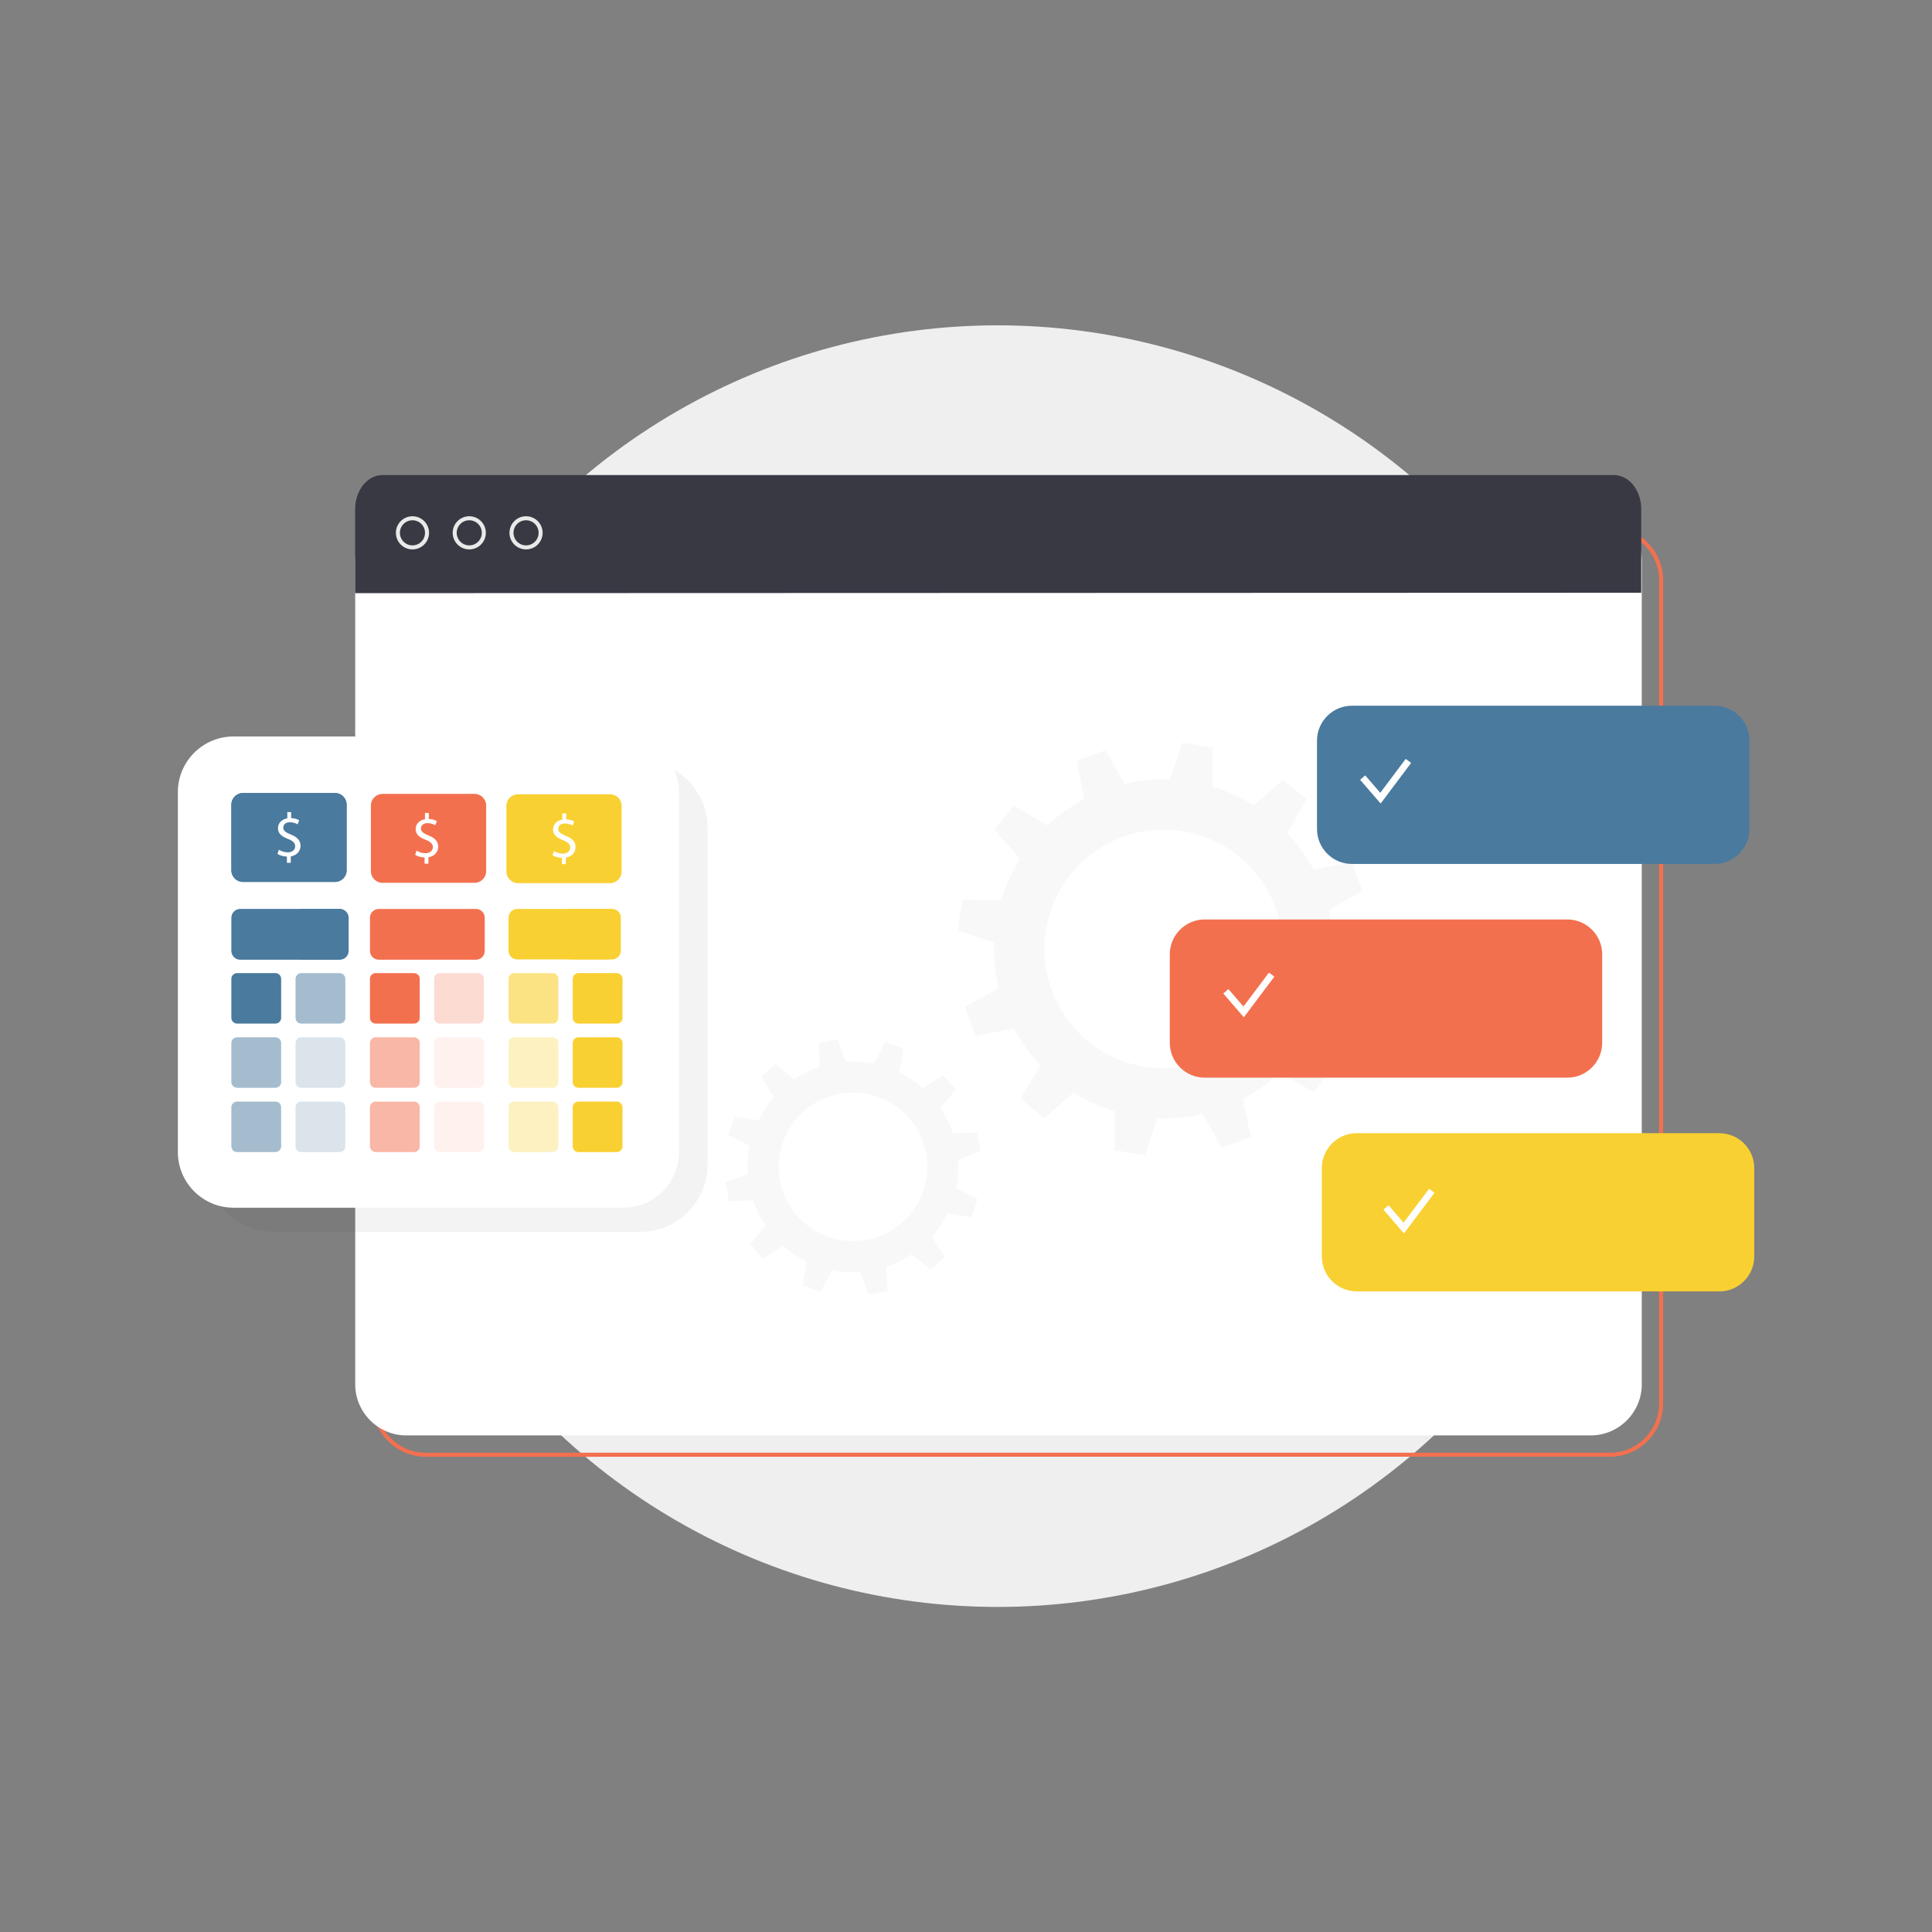
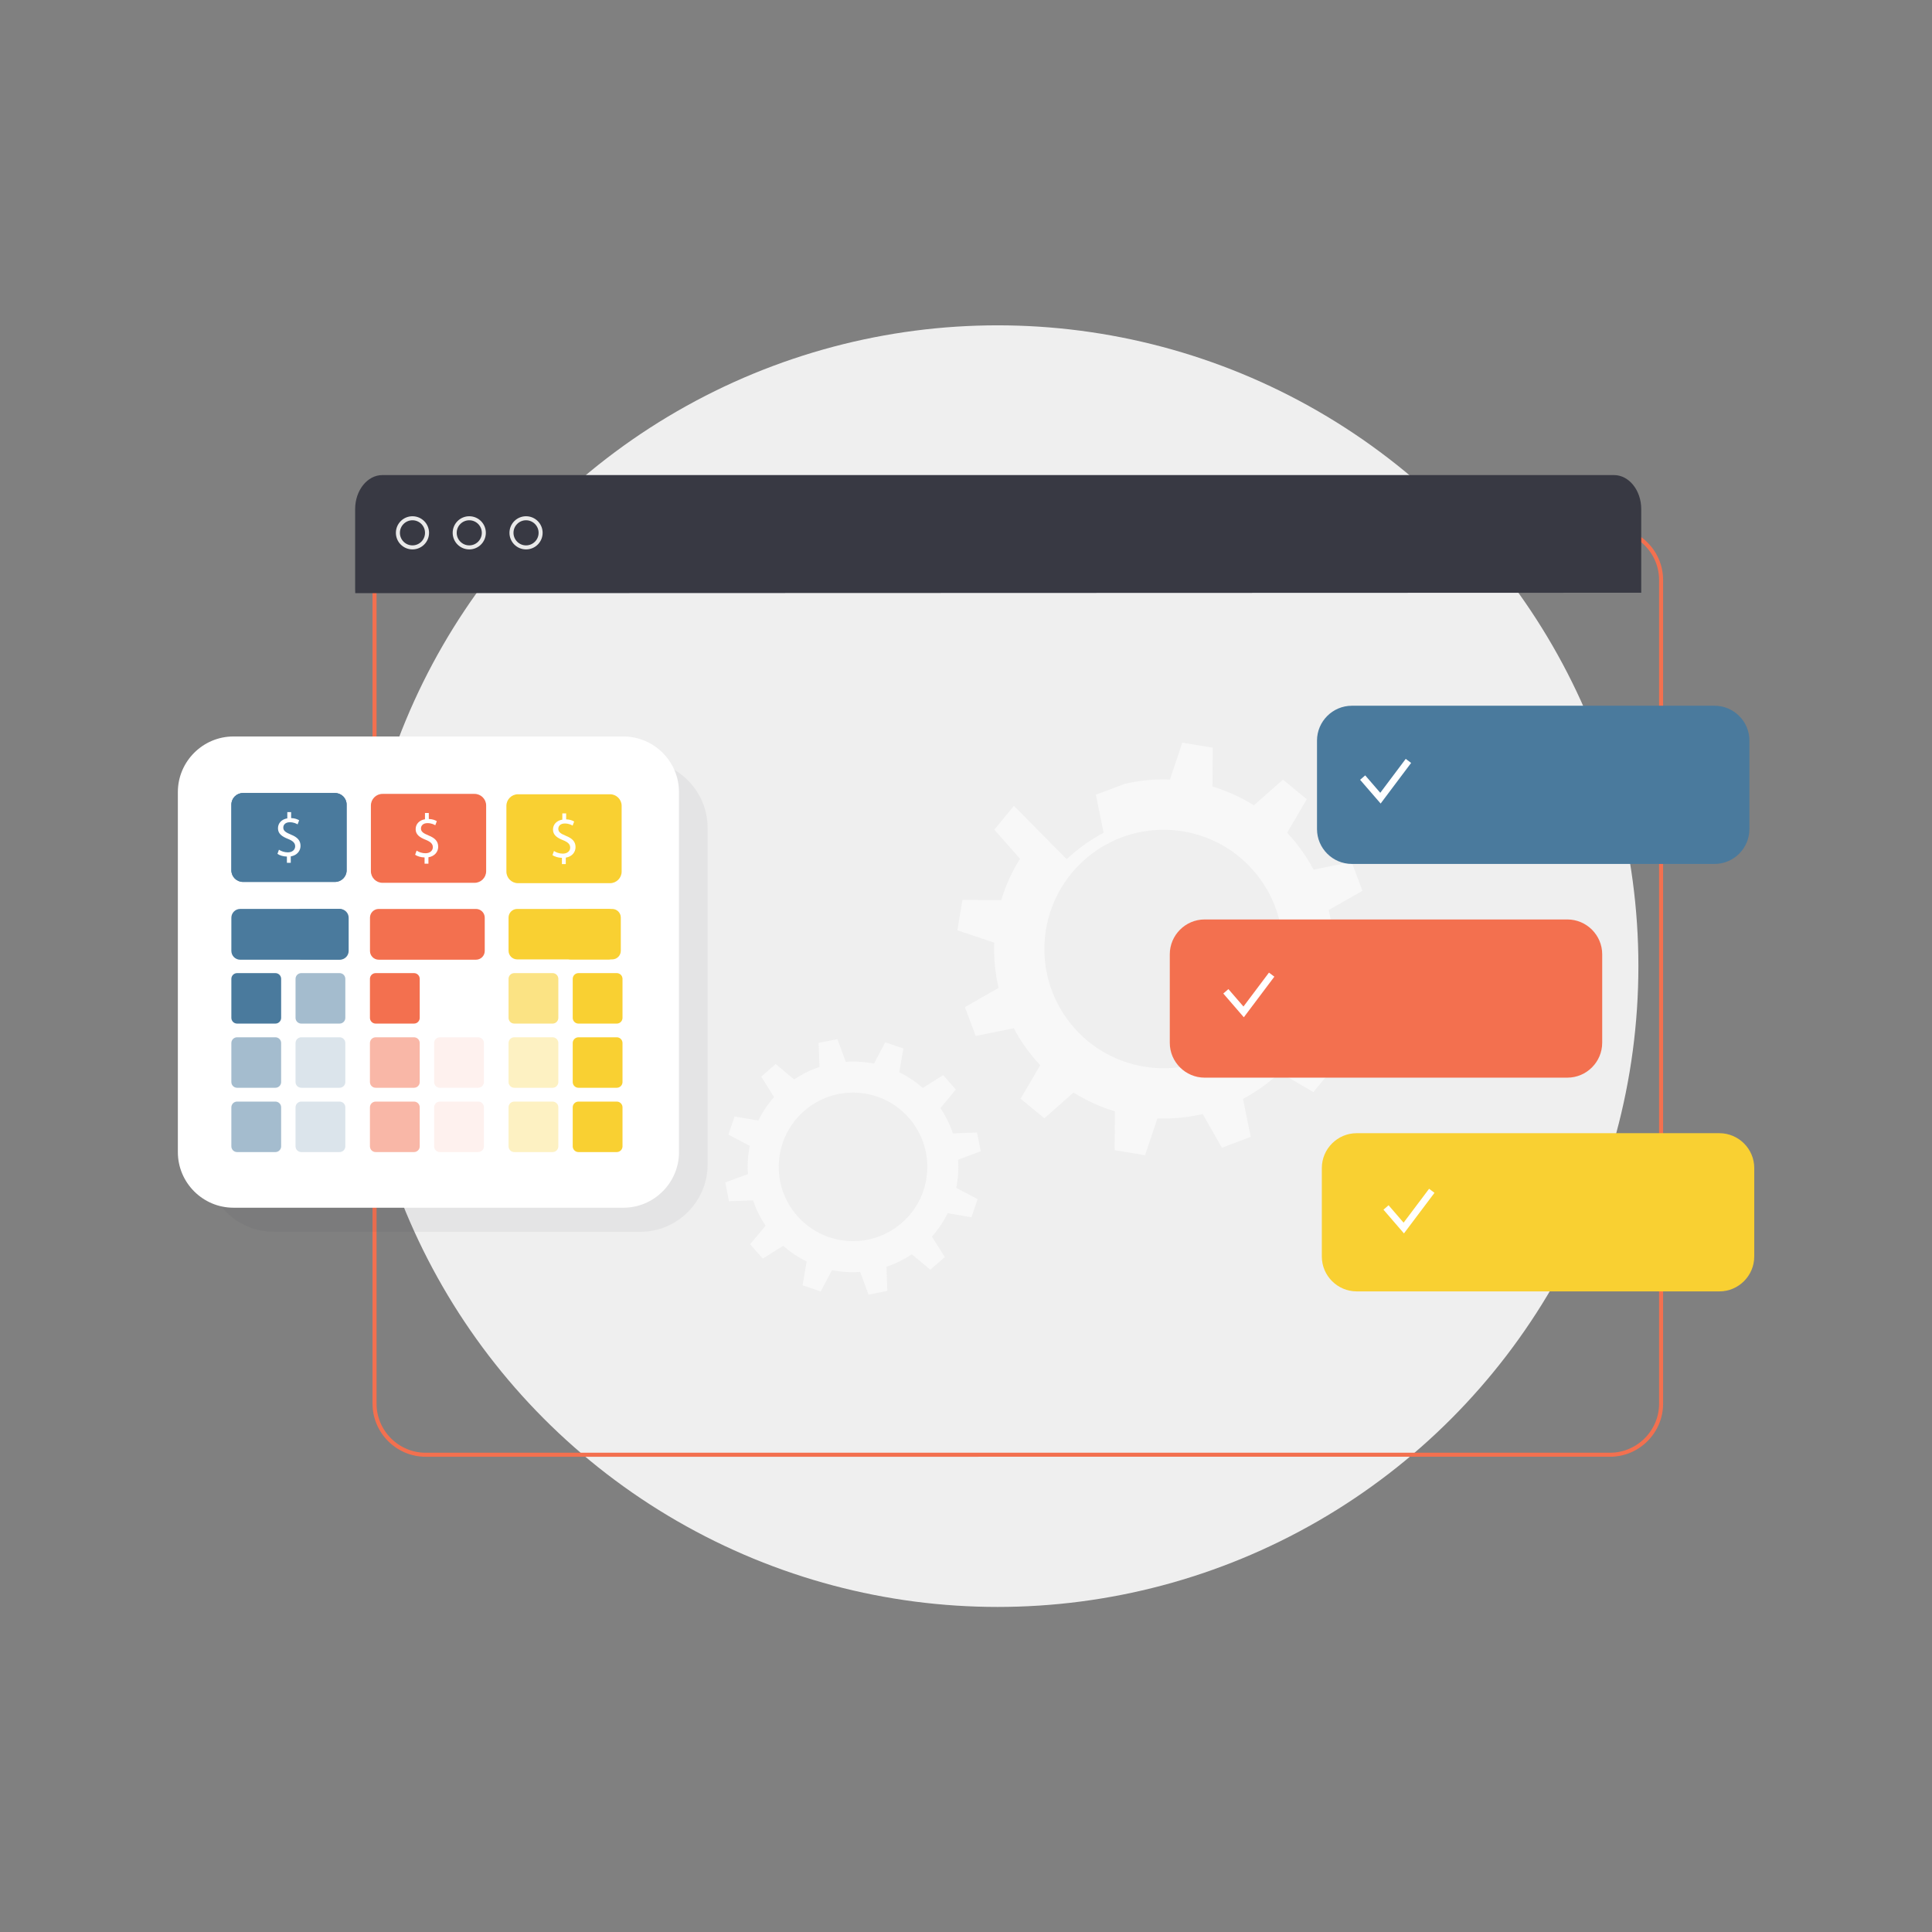
<svg xmlns="http://www.w3.org/2000/svg" version="1.1" id="Layer_1" x="0px" y="0px" viewBox="0 0 1000 1000" style="enable-background:new 0 0 1000 1000;" xml:space="preserve">
  <rect x="0" y="0" width="1000" height="1000" fill="#808080" stroke="none" />
  <style type="text/css">
	.st0{fill:#EFEFEF;}
	.st1{fill:none;stroke:#F3704F;stroke-width:2.083;stroke-miterlimit:10;}
	.st2{fill:#FFFFFF;}
	.st3{fill:#383943;}
	.st4{fill:none;stroke:#E9E9E9;stroke-width:2.083;stroke-miterlimit:10;}
	.st5{fill:#F8F8F8;}
	.st6{fill:#F3704F;}
	.st7{fill:none;}
	.st8{fill:none;stroke:#FFFFFF;stroke-width:3.493;stroke-miterlimit:10;}
	.st9{fill:#4A7A9D;}
	.st10{fill:#F9D032;}
	.st11{opacity:0.06;}
	.st12{enable-background:new    ;}
	.st13{opacity:0.5;}
	.st14{opacity:0.2;}
	.st15{opacity:0.25;}
	.st16{opacity:0.1;}
	.st17{opacity:0.6;}
	.st18{opacity:0.3;}
</style>
  <g>
    <circle class="st0" cx="516.35" cy="500.07" r="331.68" />
    <g>
      <path class="st1" d="M833.34,752.97c14.54,0,26.44-11.9,26.44-26.44V300.21c0-14.54-11.9-26.44-26.44-26.44H220.3    c-14.54,0-26.44,11.9-26.44,26.44v426.32c0,14.54,11.9,26.44,26.44,26.44L833.34,752.97L833.34,752.97z" />
    </g>
    <g>
-       <path class="st2" d="M823.34,742.97c14.54,0,26.44-11.9,26.44-26.44V290.21c0-14.54-11.9-26.44-26.44-26.44H210.3    c-14.54,0-26.44,11.9-26.44,26.44v426.32c0,14.54,11.9,26.44,26.44,26.44L823.34,742.97L823.34,742.97z" />
-     </g>
+       </g>
    <path class="st3" d="M849.5,306.8v-43.3c0-9.69-6.33-17.6-14.08-17.6h-85.69h-471.2H197.9c-7.75,0-14.08,7.92-14.08,17.6v41.44   l0.06,2.08L849.5,306.8z" />
    <g>
      <circle class="st4" cx="213.49" cy="275.79" r="7.54" />
      <circle class="st4" cx="242.89" cy="275.79" r="7.54" />
      <circle class="st4" cx="272.28" cy="275.79" r="7.54" />
    </g>
    <g>
      <g>
-         <path class="st5" d="M662.47,555.1l17.35,10.16l10.14-12.32l-13.31-15.06c4.21-6.72,7.48-13.93,9.72-21.42l20.1,0.12l2.61-15.75     l-19.06-6.38c0.28-7.81-0.44-15.69-2.27-23.42l17.46-9.96l-5.61-14.93l-19.69,4c-1.82-3.42-3.88-6.77-6.21-10.01     c-2.33-3.24-4.83-6.28-7.48-9.1l10.16-17.35l-12.32-10.14L649,416.83c-6.72-4.21-13.93-7.48-21.42-9.72l0.12-20.1l-15.75-2.61     l-6.38,19.06c-7.81-0.28-15.69,0.44-23.42,2.27l-9.96-17.46l-14.93,5.61l4,19.69c-3.42,1.82-6.77,3.88-10.01,6.21     s-6.28,4.83-9.1,7.48L524.8,417.1l-10.14,12.32l13.31,15.06c-4.21,6.72-7.48,13.93-9.72,21.42l-20.1-0.12l-2.61,15.75l19.06,6.38     c-0.28,7.81,0.44,15.69,2.27,23.42l-17.44,9.96l5.61,14.93l19.69-4c1.82,3.44,3.88,6.77,6.21,10.01s4.83,6.28,7.48,9.1     l-10.16,17.35l12.32,10.14l15.06-13.31c6.72,4.21,13.93,7.48,21.42,9.72l-0.12,20.1l15.75,2.61l6.38-19.06     c7.81,0.28,15.69-0.44,23.42-2.27l9.96,17.46l14.93-5.61l-4-19.69c3.44-1.82,6.77-3.88,10.01-6.21     C656.6,560.27,659.63,557.75,662.47,555.1z M638.21,541.4c-27.72,19.84-66.28,13.44-86.11-14.28     c-19.84-27.72-13.44-66.28,14.28-86.11c27.72-19.84,66.28-13.44,86.11,14.28C672.32,483.02,665.94,521.57,638.21,541.4z" />
+         <path class="st5" d="M662.47,555.1l17.35,10.16l10.14-12.32l-13.31-15.06c4.21-6.72,7.48-13.93,9.72-21.42l20.1,0.12l2.61-15.75     l-19.06-6.38c0.28-7.81-0.44-15.69-2.27-23.42l17.46-9.96l-5.61-14.93l-19.69,4c-1.82-3.42-3.88-6.77-6.21-10.01     c-2.33-3.24-4.83-6.28-7.48-9.1l10.16-17.35l-12.32-10.14L649,416.83c-6.72-4.21-13.93-7.48-21.42-9.72l0.12-20.1l-15.75-2.61     l-6.38,19.06c-7.81-0.28-15.69,0.44-23.42,2.27l-14.93,5.61l4,19.69c-3.42,1.82-6.77,3.88-10.01,6.21     s-6.28,4.83-9.1,7.48L524.8,417.1l-10.14,12.32l13.31,15.06c-4.21,6.72-7.48,13.93-9.72,21.42l-20.1-0.12l-2.61,15.75l19.06,6.38     c-0.28,7.81,0.44,15.69,2.27,23.42l-17.44,9.96l5.61,14.93l19.69-4c1.82,3.44,3.88,6.77,6.21,10.01s4.83,6.28,7.48,9.1     l-10.16,17.35l12.32,10.14l15.06-13.31c6.72,4.21,13.93,7.48,21.42,9.72l-0.12,20.1l15.75,2.61l6.38-19.06     c7.81,0.28,15.69-0.44,23.42-2.27l9.96,17.46l14.93-5.61l-4-19.69c3.44-1.82,6.77-3.88,10.01-6.21     C656.6,560.27,659.63,557.75,662.47,555.1z M638.21,541.4c-27.72,19.84-66.28,13.44-86.11-14.28     c-19.84-27.72-13.44-66.28,14.28-86.11c27.72-19.84,66.28-13.44,86.11,14.28C672.32,483.02,665.94,521.57,638.21,541.4z" />
      </g>
      <path class="st5" d="M392.52,580l-12.31-2.1l-3.19,9.38l11.06,5.84c-0.48,2.36-0.81,4.8-0.97,7.26c-0.16,2.47-0.16,4.92,0.02,7.32    l-11.73,4.34l1.92,9.72l12.47-0.46c1.57,4.67,3.76,9.08,6.47,13.1l-7.99,9.61l6.54,7.46l10.58-6.65    c3.63,3.21,7.71,5.96,12.13,8.13l-2.1,12.31l9.38,3.19l5.84-11.04c2.36,0.48,4.8,0.81,7.26,0.97s4.92,0.16,7.32-0.02l4.34,11.73    l9.73-1.94l-0.46-12.47c4.67-1.57,9.08-3.76,13.1-6.47l9.61,7.99l7.48-6.54l-6.65-10.58c3.23-3.65,5.96-7.71,8.13-12.13l12.31,2.1    l3.19-9.38l-11.04-5.84c0.48-2.36,0.81-4.8,0.97-7.26c0.16-2.47,0.16-4.92-0.02-7.32l11.71-4.34l-1.92-9.72l-12.47,0.46    c-1.57-4.67-3.76-9.08-6.47-13.1l7.97-9.61l-6.54-7.46l-10.58,6.65c-3.65-3.23-7.71-5.96-12.13-8.13l2.1-12.31l-9.38-3.19    l-5.84,11.04c-2.36-0.48-4.8-0.81-7.26-0.97s-4.92-0.16-7.32,0.02l-4.34-11.73l-9.72,1.92l0.46,12.47    c-4.67,1.57-9.08,3.74-13.1,6.47l-9.61-7.99l-7.46,6.54l6.63,10.58C397.44,571.48,394.68,575.57,392.52,580z M444.06,565.61    c21.19,1.39,37.24,19.71,35.83,40.89c-1.39,21.19-19.71,37.24-40.89,35.83c-21.19-1.39-37.24-19.71-35.83-40.89    C404.55,580.25,422.87,564.22,444.06,565.61z" />
    </g>
    <g>
      <g>
        <path class="st6" d="M829.29,539.76c0,9.91-8.11,18.03-18.03,18.03H623.51c-9.91,0-18.03-8.11-18.03-18.03v-45.82     c0-9.91,8.11-18.03,18.03-18.03h187.76c9.91,0,18.03,8.11,18.03,18.03v45.82H829.29z" />
      </g>
      <g>
        <g>
          <g>
            <ellipse class="st7" cx="644.77" cy="514.42" rx="28.21" ry="28.21" />
            <ellipse class="st7" cx="644.77" cy="514.42" rx="21.81" ry="21.81" />
          </g>
          <g>
            <g>
              <g>
                <polyline class="st8" points="634.5,513.1 643.71,523.76 658.21,504.47        " />
              </g>
            </g>
          </g>
        </g>
      </g>
    </g>
    <g>
      <g>
        <path class="st9" d="M905.49,429.14c0,9.91-8.11,18.03-18.03,18.03H699.71c-9.91,0-18.03-8.11-18.03-18.03v-45.82     c0-9.91,8.11-18.03,18.03-18.03h187.76c9.91,0,18.03,8.11,18.03,18.03v45.82H905.49z" />
      </g>
      <g>
        <g>
          <g>
            <ellipse class="st7" cx="715.55" cy="403.8" rx="28.21" ry="28.21" />
            <ellipse class="st7" cx="715.55" cy="403.8" rx="21.81" ry="21.81" />
          </g>
          <g>
            <g>
              <g>
                <polyline class="st8" points="705.31,402.48 714.52,413.13 729,393.84        " />
              </g>
            </g>
          </g>
        </g>
      </g>
    </g>
    <g>
      <g>
        <g>
          <path class="st10" d="M907.99,650.39c0,9.91-8.11,18.03-18.03,18.03H702.21c-9.91,0-18.03-8.11-18.03-18.03v-45.82      c0-9.91,8.11-18.03,18.03-18.03h187.76c9.91,0,18.03,8.11,18.03,18.03v45.82H907.99z" />
        </g>
      </g>
      <g>
        <g>
          <g>
            <ellipse class="st7" cx="727.65" cy="626.31" rx="28.21" ry="28.21" />
            <ellipse class="st7" cx="727.65" cy="626.31" rx="21.81" ry="21.81" />
          </g>
          <g>
            <g>
              <g>
                <polyline class="st8" points="717.4,624.98 726.59,635.63 741.09,616.36        " />
              </g>
            </g>
          </g>
        </g>
      </g>
    </g>
    <g>
      <g>
        <g>
          <g class="st11">
            <path class="st3" d="M366.26,602.76c0,19.16-15.68,34.83-34.83,34.83H141.69c-19.16,0-34.83-15.68-34.83-34.83V428.48       c0-19.16,15.68-34.83,34.83-34.83h189.74c19.16,0,34.83,15.68,34.83,34.83V602.76L366.26,602.76z" />
          </g>
          <g>
            <path class="st2" d="M351.45,596.35c0,15.83-12.95,28.76-28.76,28.76H120.82c-15.83,0-28.76-12.95-28.76-28.76V409.96       c0-15.83,12.95-28.76,28.76-28.76h201.86c15.83,0,28.76,12.95,28.76,28.76v186.39H351.45z" />
          </g>
        </g>
      </g>
      <g>
        <g>
          <g>
            <g>
              <path class="st6" d="M251.63,450.95c0,3.29-2.7,5.99-5.99,5.99h-47.67c-3.29,0-5.99-2.7-5.99-5.99v-34.04        c0-3.29,2.7-5.99,5.99-5.99h47.67c3.29,0,5.99,2.7,5.99,5.99V450.95z" />
            </g>
            <g>
              <g>
                <g>
                  <path class="st2" d="M219.76,447.05v-3.23c-1.86-0.04-3.78-0.61-4.89-1.4l0.77-2.15c1.15,0.77,2.82,1.37,4.6,1.37          c2.27,0,3.8-1.31,3.8-3.13c0-1.76-1.25-2.84-3.62-3.8c-3.26-1.27-5.28-2.76-5.28-5.53c0-2.66,1.88-4.66,4.83-5.14v-3.23          h1.98v3.09c1.92,0.06,3.23,0.59,4.15,1.13l-0.8,2.11c-0.67-0.37-1.98-1.09-4.03-1.09c-2.46,0-3.38,1.46-3.38,2.76          c0,1.67,1.19,2.48,3.97,3.64c3.3,1.33,4.95,3.01,4.95,5.85c0,2.52-1.76,4.89-5.05,5.43v3.31h-2V447.05L219.76,447.05          L219.76,447.05z" />
                </g>
              </g>
            </g>
          </g>
          <g>
            <g>
              <path class="st10" d="M321.76,451.14c0,3.29-2.7,5.99-5.99,5.99H268.1c-3.29,0-5.99-2.7-5.99-5.99V417.1        c0-3.29,2.7-5.99,5.99-5.99h47.67c3.29,0,5.99,2.7,5.99,5.99V451.14z" />
            </g>
            <g>
              <g>
                <g>
                  <path class="st2" d="M290.85,447.25v-3.23c-1.86-0.04-3.78-0.61-4.89-1.4l0.77-2.15c1.15,0.77,2.82,1.37,4.6,1.37          c2.27,0,3.8-1.31,3.8-3.13c0-1.76-1.25-2.84-3.62-3.8c-3.26-1.27-5.28-2.76-5.28-5.53c0-2.66,1.88-4.66,4.83-5.14V421h1.98          v3.09c1.92,0.06,3.23,0.59,4.15,1.13l-0.8,2.11c-0.67-0.37-1.98-1.09-4.03-1.09c-2.46,0-3.38,1.46-3.38,2.76          c0,1.67,1.19,2.48,3.97,3.64c3.3,1.33,4.95,3.01,4.95,5.85c0,2.52-1.76,4.89-5.05,5.43v3.32L290.85,447.25L290.85,447.25          L290.85,447.25L290.85,447.25z" />
                </g>
              </g>
            </g>
          </g>
          <g>
            <g class="st12">
              <path class="st9" d="M179.41,450.49c0,3.29-2.7,5.99-5.99,5.99h-47.67c-3.29,0-5.99-2.7-5.99-5.99v-34.04        c0-3.29,2.7-5.99,5.99-5.99h47.67c3.29,0,5.99,2.7,5.99,5.99V450.49z" />
            </g>
            <g>
              <path class="st9" d="M179.41,450.49c0,3.29-2.7,5.99-5.99,5.99h-47.67c-3.29,0-5.99-2.7-5.99-5.99v-34.04        c0-3.29,2.7-5.99,5.99-5.99h47.67c3.29,0,5.99,2.7,5.99,5.99V450.49z" />
            </g>
            <g>
              <g>
                <g>
                  <path class="st2" d="M148.5,446.59v-3.23c-1.86-0.04-3.78-0.61-4.89-1.4l0.77-2.15c1.15,0.77,2.82,1.37,4.6,1.37          c2.27,0,3.8-1.31,3.8-3.13c0-1.76-1.25-2.84-3.62-3.8c-3.26-1.27-5.28-2.76-5.28-5.53c0-2.66,1.88-4.66,4.83-5.14v-3.23          h1.98v3.09c1.92,0.06,3.23,0.59,4.15,1.13l-0.8,2.11c-0.67-0.37-1.98-1.09-4.03-1.09c-2.46,0-3.38,1.46-3.38,2.76          c0,1.67,1.19,2.48,3.97,3.64c3.3,1.33,4.95,3.01,4.95,5.85c0,2.52-1.76,4.89-5.05,5.43v3.32H148.5v0.01V446.59L148.5,446.59          z" />
                </g>
              </g>
            </g>
          </g>
        </g>
        <g>
          <g>
            <path class="st9" d="M180.47,492.18c0,2.51-2.06,4.57-4.57,4.57h-51.58c-2.51,0-4.57-2.06-4.57-4.57v-17.15       c0-2.51,2.06-4.57,4.57-4.57h51.58c2.51,0,4.57,2.06,4.57,4.57V492.18z" />
          </g>
        </g>
        <g>
          <g>
            <path class="st9" d="M145.52,526.84c0,1.64-1.33,2.97-2.97,2.97h-19.83c-1.64,0-2.97-1.33-2.97-2.97v-20.19       c0-1.64,1.33-2.97,2.97-2.97h19.83c1.64,0,2.97,1.33,2.97,2.97V526.84z" />
          </g>
        </g>
        <g class="st13">
          <g>
            <path class="st9" d="M145.52,560.06c0,1.64-1.33,2.97-2.97,2.97h-19.83c-1.64,0-2.97-1.33-2.97-2.97v-20.19       c0-1.64,1.33-2.97,2.97-2.97h19.83c1.64,0,2.97,1.33,2.97,2.97V560.06z" />
          </g>
        </g>
        <g>
          <g>
            <path class="st9" d="M178.74,493.63c0,1.64-1.33,2.97-2.97,2.97h-19.83c-1.64,0-2.97-1.33-2.97-2.97v-20.19       c0-1.64,1.33-2.97,2.97-2.97h19.83c1.64,0,2.97,1.33,2.97,2.97V493.63z" />
          </g>
        </g>
        <g class="st13">
          <g>
            <path class="st9" d="M178.74,526.84c0,1.64-1.33,2.97-2.97,2.97h-19.83c-1.64,0-2.97-1.33-2.97-2.97v-20.19       c0-1.64,1.33-2.97,2.97-2.97h19.83c1.64,0,2.97,1.33,2.97,2.97V526.84z" />
          </g>
        </g>
        <g class="st14">
          <g>
            <path class="st9" d="M178.74,560.06c0,1.64-1.33,2.97-2.97,2.97h-19.83c-1.64,0-2.97-1.33-2.97-2.97v-20.19       c0-1.64,1.33-2.97,2.97-2.97h19.83c1.64,0,2.97,1.33,2.97,2.97V560.06z" />
          </g>
        </g>
        <g>
          <g>
            <path class="st6" d="M250.9,492.23c0,2.48-2.03,4.51-4.51,4.51h-50.38c-2.48,0-4.51-2.03-4.51-4.51v-17.25       c0-2.48,2.03-4.51,4.51-4.51h50.38c2.48,0,4.51,2.03,4.51,4.51V492.23z" />
          </g>
        </g>
        <g>
          <g>
            <path class="st6" d="M217.25,526.84c0,1.64-1.33,2.97-2.97,2.97h-19.83c-1.64,0-2.97-1.33-2.97-2.97v-20.19       c0-1.64,1.33-2.97,2.97-2.97h19.83c1.64,0,2.97,1.33,2.97,2.97V526.84z" />
          </g>
        </g>
        <g class="st13">
          <g>
            <path class="st6" d="M217.25,560.06c0,1.64-1.33,2.97-2.97,2.97h-19.83c-1.64,0-2.97-1.33-2.97-2.97v-20.19       c0-1.64,1.33-2.97,2.97-2.97h19.83c1.64,0,2.97,1.33,2.97,2.97V560.06z" />
          </g>
        </g>
        <g class="st15">
          <g>
-             <path class="st6" d="M250.47,526.84c0,1.64-1.33,2.97-2.97,2.97h-19.83c-1.64,0-2.97-1.33-2.97-2.97v-20.19       c0-1.64,1.33-2.97,2.97-2.97h19.83c1.64,0,2.97,1.33,2.97,2.97V526.84z" />
-           </g>
+             </g>
        </g>
        <g class="st16">
          <g>
            <path class="st6" d="M250.47,560.06c0,1.64-1.33,2.97-2.97,2.97h-19.83c-1.64,0-2.97-1.33-2.97-2.97v-20.19       c0-1.64,1.33-2.97,2.97-2.97h19.83c1.64,0,2.97,1.33,2.97,2.97V560.06z" />
          </g>
        </g>
        <g>
          <g>
            <path class="st10" d="M321.33,492.13c0,2.45-2.01,4.45-4.45,4.45h-49.2c-2.45,0-4.45-2.01-4.45-4.45v-17.21       c0-2.45,2.01-4.45,4.45-4.45h49.2c2.45,0,4.45,2.01,4.45,4.45V492.13z" />
          </g>
        </g>
        <g class="st17">
          <g>
            <path class="st10" d="M288.99,526.84c0,1.64-1.33,2.97-2.97,2.97h-19.83c-1.64,0-2.97-1.33-2.97-2.97v-20.19       c0-1.64,1.33-2.97,2.97-2.97h19.83c1.64,0,2.97,1.33,2.97,2.97V526.84z" />
          </g>
        </g>
        <g class="st18">
          <g>
            <path class="st10" d="M288.99,560.06c0,1.64-1.33,2.97-2.97,2.97h-19.83c-1.64,0-2.97-1.33-2.97-2.97v-20.19       c0-1.64,1.33-2.97,2.97-2.97h19.83c1.64,0,2.97,1.33,2.97,2.97V560.06z" />
          </g>
        </g>
        <g>
          <g>
            <path class="st10" d="M318.05,493.63c0,1.64-1.33,2.97-2.97,2.97h-19.83c-1.64,0-2.97-1.33-2.97-2.97v-20.19       c0-1.64,1.33-2.97,2.97-2.97h19.83c1.64,0,2.97,1.33,2.97,2.97V493.63z" />
          </g>
        </g>
        <g>
          <g>
            <path class="st10" d="M322.21,526.84c0,1.64-1.33,2.97-2.97,2.97h-19.83c-1.64,0-2.97-1.33-2.97-2.97v-20.19       c0-1.64,1.33-2.97,2.97-2.97h19.83c1.64,0,2.97,1.33,2.97,2.97V526.84z" />
          </g>
        </g>
        <g>
          <g>
            <path class="st10" d="M322.21,560.06c0,1.64-1.33,2.97-2.97,2.97h-19.83c-1.64,0-2.97-1.33-2.97-2.97v-20.19       c0-1.64,1.33-2.97,2.97-2.97h19.83c1.64,0,2.97,1.33,2.97,2.97V560.06z" />
          </g>
        </g>
        <g class="st13">
          <g>
            <path class="st9" d="M145.52,593.34c0,1.64-1.33,2.97-2.97,2.97h-19.83c-1.64,0-2.97-1.33-2.97-2.97v-20.19       c0-1.64,1.33-2.97,2.97-2.97h19.83c1.64,0,2.97,1.33,2.97,2.97V593.34z" />
          </g>
        </g>
        <g class="st14">
          <g>
            <path class="st9" d="M178.74,593.34c0,1.64-1.33,2.97-2.97,2.97h-19.83c-1.64,0-2.97-1.33-2.97-2.97v-20.19       c0-1.64,1.33-2.97,2.97-2.97h19.83c1.64,0,2.97,1.33,2.97,2.97V593.34z" />
          </g>
        </g>
        <g class="st13">
          <g>
            <path class="st6" d="M217.25,593.34c0,1.64-1.33,2.97-2.97,2.97h-19.83c-1.64,0-2.97-1.33-2.97-2.97v-20.19       c0-1.64,1.33-2.97,2.97-2.97h19.83c1.64,0,2.97,1.33,2.97,2.97V593.34z" />
          </g>
        </g>
        <g class="st16">
          <g>
            <path class="st6" d="M250.47,593.34c0,1.64-1.33,2.97-2.97,2.97h-19.83c-1.64,0-2.97-1.33-2.97-2.97v-20.19       c0-1.64,1.33-2.97,2.97-2.97h19.83c1.64,0,2.97,1.33,2.97,2.97V593.34z" />
          </g>
        </g>
        <g class="st18">
          <g>
            <path class="st10" d="M288.99,593.34c0,1.64-1.33,2.97-2.97,2.97h-19.83c-1.64,0-2.97-1.33-2.97-2.97v-20.19       c0-1.64,1.33-2.97,2.97-2.97h19.83c1.64,0,2.97,1.33,2.97,2.97V593.34z" />
          </g>
        </g>
        <g>
          <g>
            <path class="st10" d="M322.21,593.34c0,1.64-1.33,2.97-2.97,2.97h-19.83c-1.64,0-2.97-1.33-2.97-2.97v-20.19       c0-1.64,1.33-2.97,2.97-2.97h19.83c1.64,0,2.97,1.33,2.97,2.97V593.34z" />
          </g>
        </g>
      </g>
    </g>
  </g>
</svg>